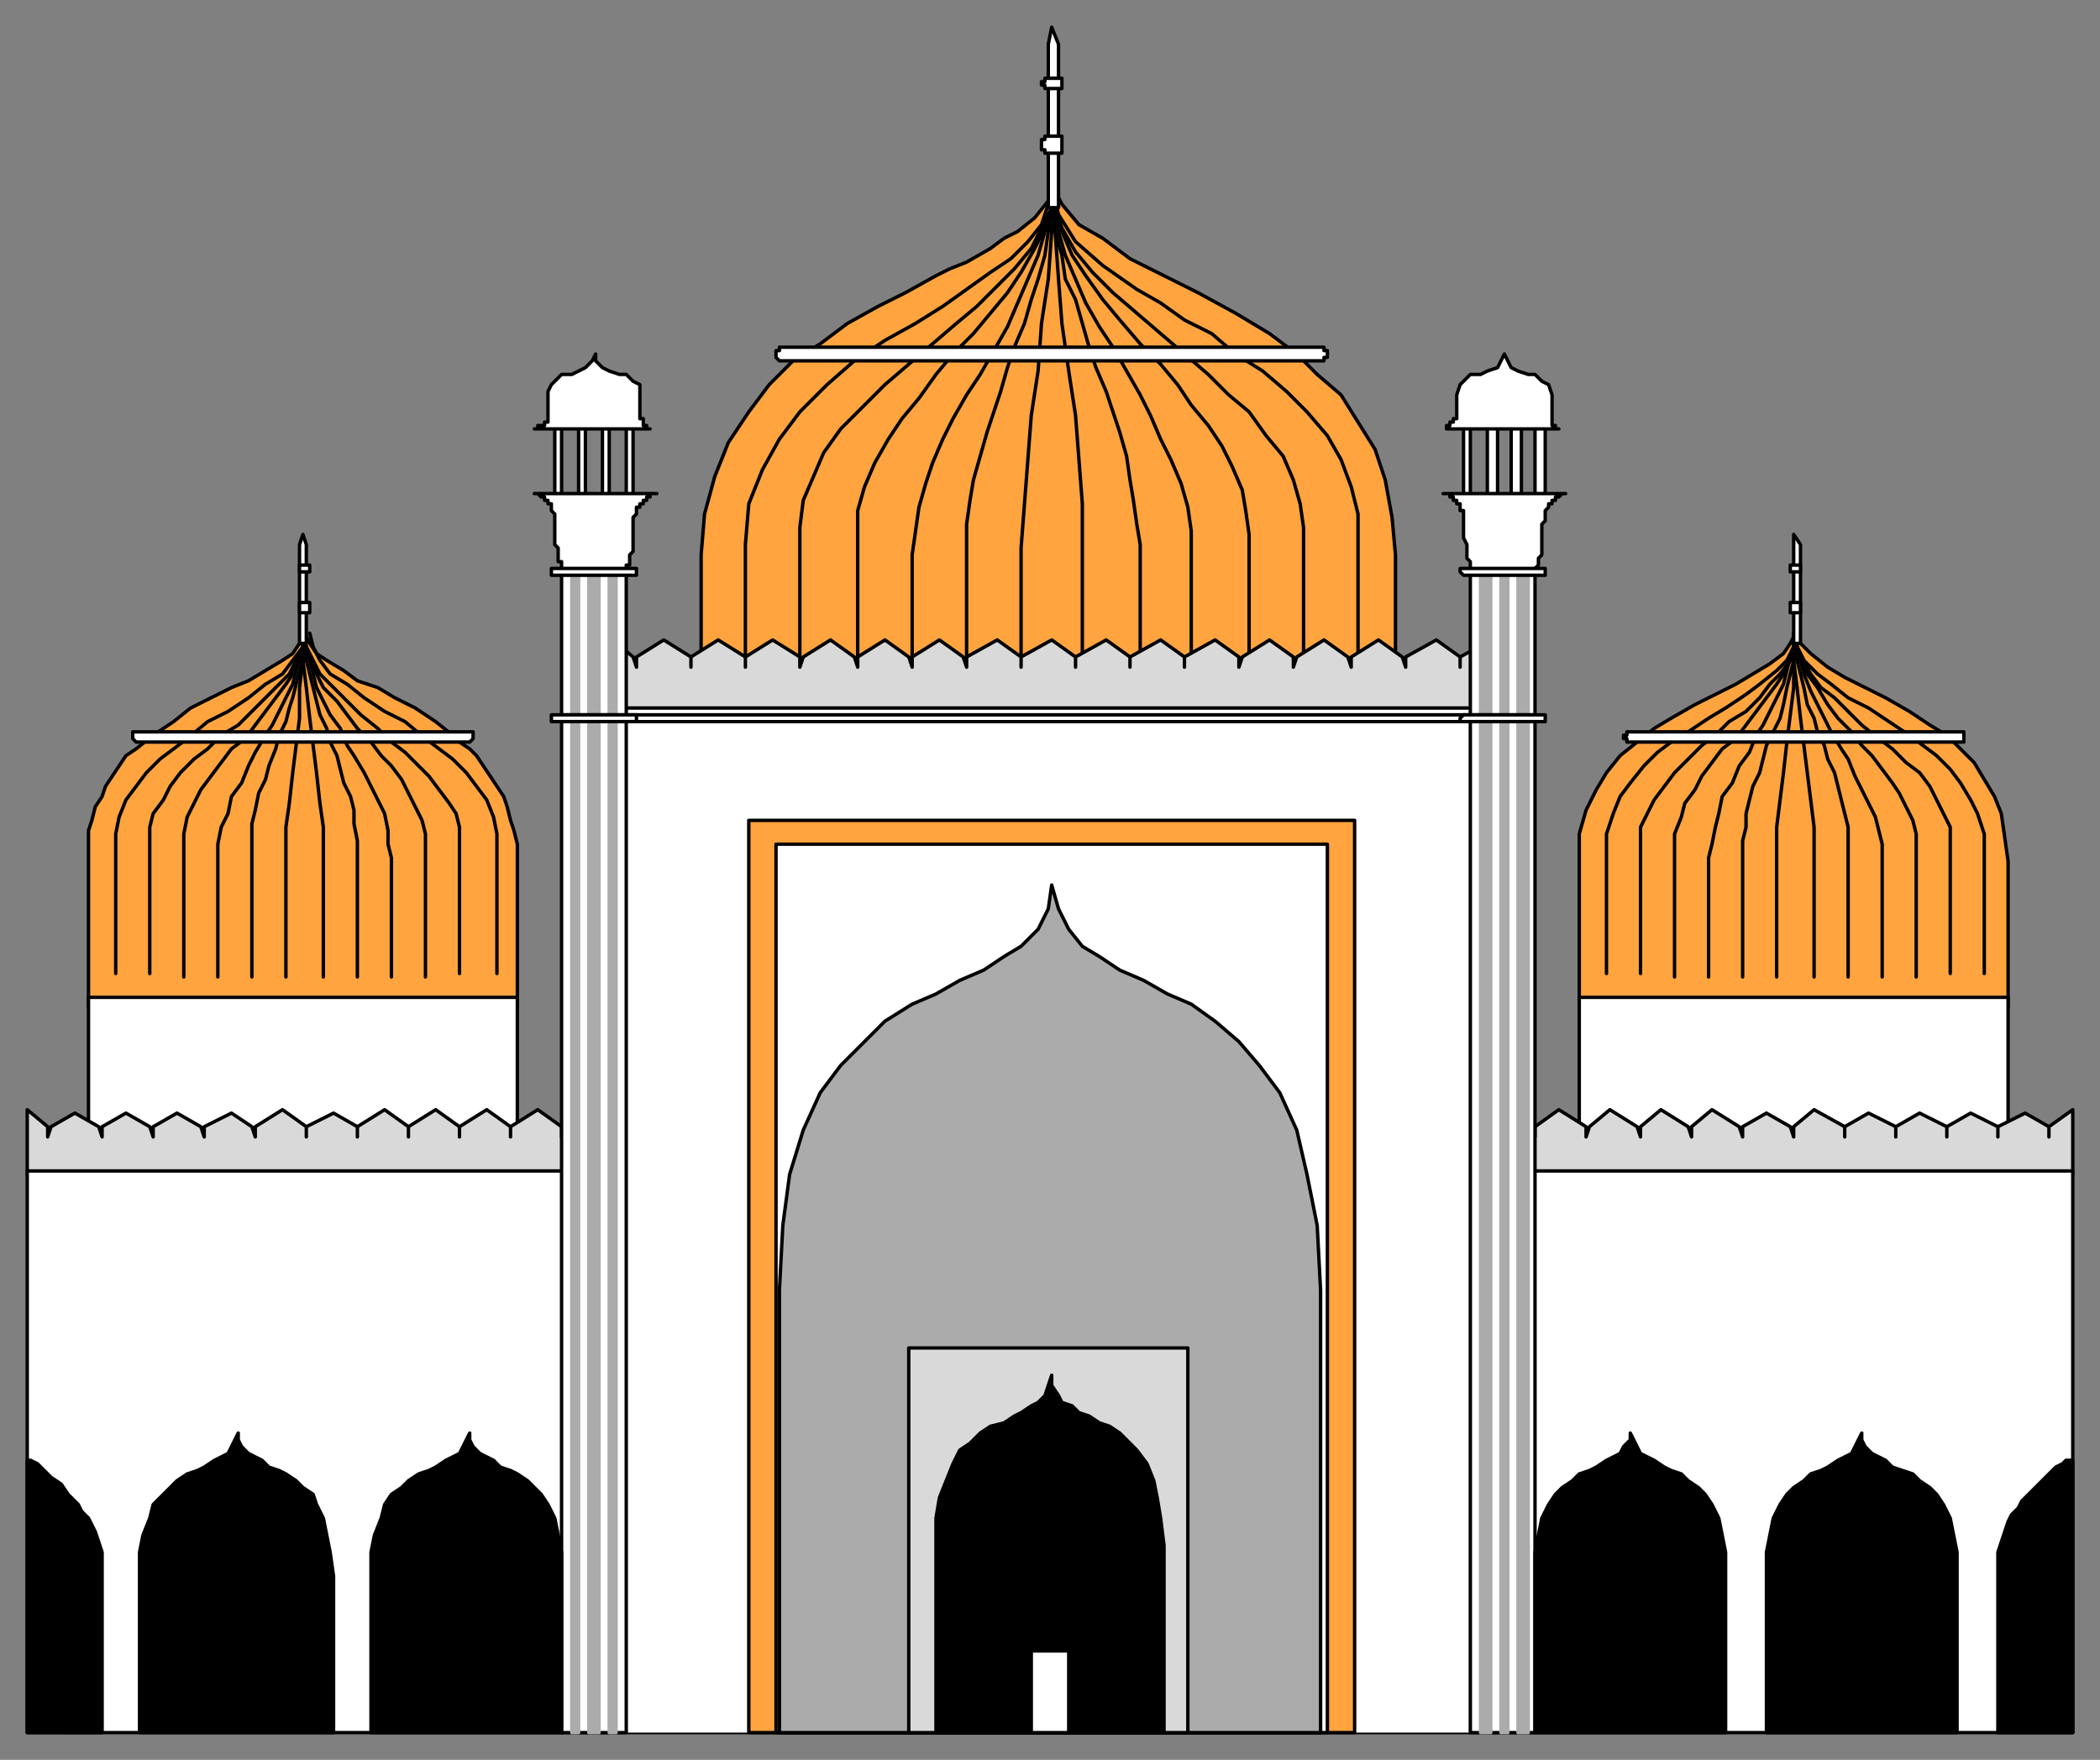
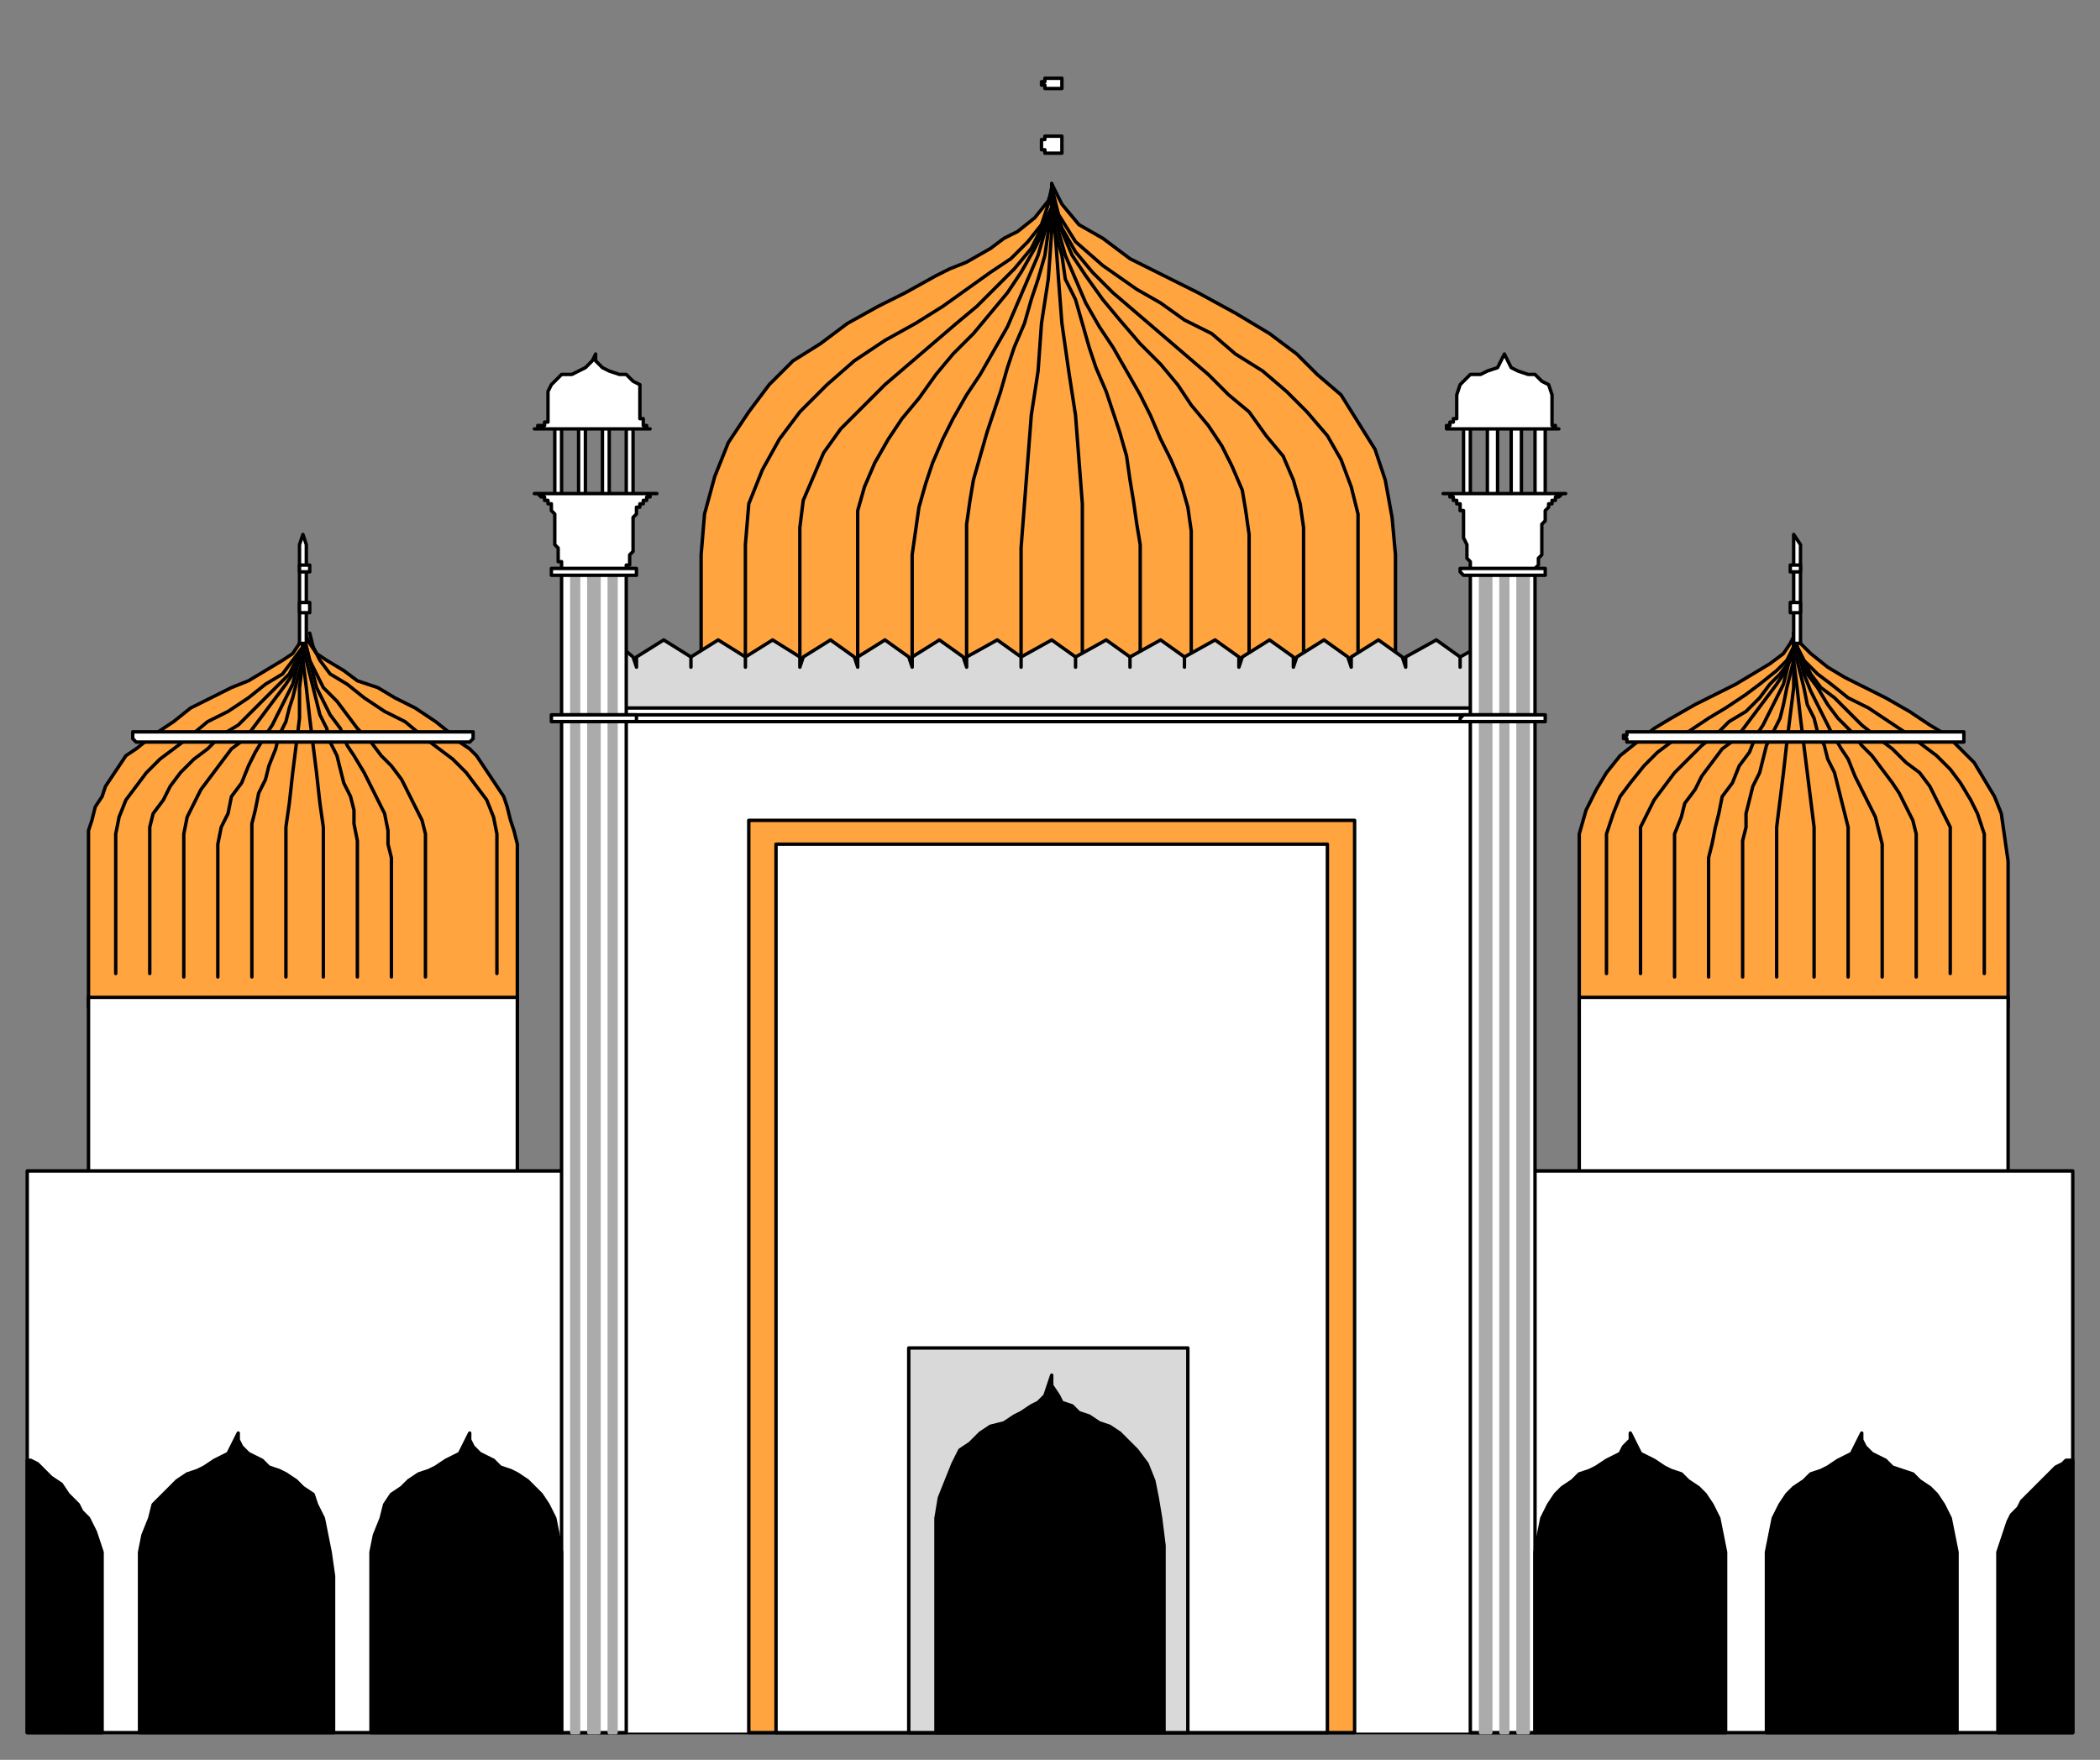
<svg xmlns="http://www.w3.org/2000/svg" fill-rule="evenodd" height="517" preserveAspectRatio="none" stroke-linecap="round" width="617">
  <rect width="100%" height="100%" fill="#808080" stroke="none" />
  <style>.brush0{fill:#fff}.pen0{stroke:#000;stroke-width:1;stroke-linejoin:round}.brush1{fill:#ffa43f}.brush2{fill:#d9d9d9}.brush3{fill:#ababab}</style>
  <path class="pen0 brush1" d="m528 185 1 4 3 3 5 4 5 3 6 3 6 3 7 4 6 4 5 3 4 4 4 4 3 5 3 5 2 5 1 7 1 7v43H464v-51l2-7 3-6 3-5 4-5 5-4 5-4 5-3 7-4 6-3 6-3 5-3 5-3 4-3 2-3 2-4zM309 54l3 6 5 6 7 4 8 6 10 5 10 5 11 6 10 6 8 6 6 6 7 6 5 8 5 8 3 9 2 11 1 11v70H206v-70l1-12 3-11 4-10 6-9 6-8 7-7 8-5 8-6 9-5 8-4 9-5 4-2 5-2 7-4 4-3 4-2 5-4 4-5 1-3v-2zM89 185l2 4 2 3 3 2 5 3 4 3 6 2 5 3 6 3 6 4 5 4 2 2 3 2 2 2 2 3 2 3 2 3 2 3 1 3 1 4 1 3 1 4v48H26v-52l1-3 1-4 2-3 1-3 2-3 2-3 2-3 3-2 5-4 6-4 5-4 6-3 6-3 5-2 5-3 5-3 3-2 2-3 1-4z" />
  <path class="pen0" fill="none" d="M89 186v4l-3 4-3 4-5 3-5 4-6 4-6 3-6 5-4 3-4 3-4 4-3 4-3 4-2 5-1 5v41" />
  <path class="pen0" fill="none" d="M89 186v4l-2 4-2 4-3 3-4 4-4 4-4 4-5 3-4 4-4 3-4 4-3 4-2 4-3 4-1 4v43" />
  <path class="pen0" fill="none" d="M89 186v4l-1 4-2 4-2 3-3 4-3 4-3 4-3 4-4 3-3 4-3 4-3 4-2 4-2 4-1 5v42" />
  <path class="pen0" fill="none" d="M89 186v4l-1 3-1 4-1 4-2 4-2 4-2 4-2 3-3 5-2 4-2 5-3 4-1 5-2 4-1 5v39" />
  <path class="pen0" fill="none" d="M89 186v7l-1 4-1 4-1 4-1 3-1 4-2 4-1 4-2 5-1 4-2 4-1 5-1 4v45" />
  <path class="pen0" fill="none" d="M89 186v8l-1 8v9l-1 8-1 8-1 9-1 7v44m7-101 1 4 2 4 3 4 5 3 5 4 6 4 6 3 6 5 4 3 4 3 4 4 3 4 3 4 2 5 1 5v41" />
-   <path class="pen0" fill="none" d="m89 186 1 4 2 4 2 4 4 4 4 4 4 4 5 4 4 4 4 3 4 4 3 3 3 4 3 4 2 3 1 4v43" />
  <path class="pen0" fill="none" d="m89 186 1 4 1 4 2 4 2 4 4 4 3 4 3 4 4 4 3 4 3 3 3 4 2 4 2 4 2 4 1 4v42" />
  <path class="pen0" fill="none" d="m89 186 1 4 1 4 1 4 1 4 2 4 2 4 3 4 2 5 2 3 3 5 2 4 2 4 2 4 1 5v4l1 4v35" />
  <path class="pen0" fill="none" d="M89 186v4l1 4 1 4 1 4 1 4 1 4 2 4 1 4 2 4 1 4 1 4 2 4 1 4v4l1 5v40" />
  <path class="pen0" fill="none" d="M89 186v8l1 8 1 9 1 8 1 8 1 9 1 7v44m432-101v4l-2 4-3 3-5 4-4 3-6 4-5 3-6 4-5 3-4 3-4 4-4 5-3 4-2 5-2 6v41" />
  <path class="pen0" fill="none" d="m528 186-1 4-1 4-3 4-3 3-3 4-4 4-5 3-4 4-4 3-4 4-4 4-3 4-3 4-2 4-2 4v43" />
  <path class="pen0" fill="none" d="M527 186v4l-1 4-2 4-2 3-3 4-3 4-3 4-3 4-4 3-3 4-3 4-2 4-3 4-1 4-2 5v42" />
  <path class="pen0" fill="none" d="M527 186v4l-1 3-1 4-1 4-2 4-2 4-2 4-2 3-2 5-3 4-2 5-3 4-1 5-1 4-1 5-1 4v35" />
  <path class="pen0" fill="none" d="m528 186-1 4v4l-1 4-1 4-1 5-1 4-2 4-2 4-1 4-1 4-2 4-1 4-1 4v4l-1 4v40" />
  <path class="pen0" fill="none" d="m528 186-1 8v8l-1 8-1 8-1 9-1 8-1 8v44" />
  <path class="pen0" fill="none" d="m527 186 1 4 2 4 4 4 4 3 5 4 6 3 6 4 6 4 4 3 4 3 4 4 3 4 3 5 2 4 2 6v41" />
  <path class="pen0" fill="none" d="m527 186 1 4 2 4 2 4 3 4 4 3 4 4 4 4 5 4 4 3 4 4 4 3 3 4 2 4 2 4 2 4v43" />
  <path class="pen0" fill="none" d="m527 186 1 4 1 4 2 4 3 4 3 5 3 4 4 4 3 4 3 3 3 4 3 4 2 3 2 4 2 4 1 4v42" />
  <path class="pen0" fill="none" d="m527 186 1 4 1 4 1 4 2 5 2 4 2 4 2 4 3 5 2 3 2 5 2 4 2 4 2 4 1 4 1 4v39" />
  <path class="pen0" fill="none" d="M527 186v4l1 4 1 4 1 4 1 5 2 4 1 4 2 4 1 4 2 4 1 4 1 4 1 4 1 4v44" />
  <path class="pen0" fill="none" d="M527 186v8l1 8 1 9 1 8 1 8 1 8 1 8v44M309 55l-1 5-2 6-4 5-5 5-6 4-7 5-7 5-8 5-9 5-9 6-8 7-8 8-6 8-5 9-4 10-1 12v57" />
  <path class="pen0" fill="none" d="M309 54v7l-3 6-3 6-5 6-5 5-6 6-6 5-7 6-7 6-7 6-7 7-6 6-5 7-3 7-3 7-1 8v62" />
  <path class="pen0" fill="none" d="M309 54v7l-2 6-3 6-4 7-4 6-5 6-5 6-6 6-5 6-5 7-5 6-4 6-4 7-3 7-2 7v68" />
  <path class="pen0" fill="none" d="M309 54v7l-2 7-2 7-3 7-3 7-3 7-4 7-4 7-4 6-4 7-3 6-3 7-2 6-2 7-1 7-1 7v56" />
  <path class="pen0" fill="none" d="M309 54v7l-1 7-1 7-2 7-2 6-2 7-3 7-2 6-2 7-2 6-2 6-2 7-2 7-1 6-1 7v65" />
  <path class="pen0" fill="none" d="M309 54v14l-1 14-2 13-1 14-2 13-1 13-1 13-1 13v58m9-164 2 8 5 8 8 7 10 7 7 4 7 5 8 4 7 6 8 5 7 6 6 6 6 7 4 7 3 8 2 8v66" />
  <path class="pen0" fill="none" d="m309 54 1 7 2 6 4 7 5 6 6 6 7 6 7 6 7 6 7 6 6 6 6 5 5 7 5 6 3 7 2 7 1 7v62" />
  <path class="pen0" fill="none" d="m309 54 1 7 2 7 3 7 4 6 5 7 5 6 6 7 6 6 5 6 4 6 5 6 4 6 3 6 3 7 1 6 1 7v61" />
  <path class="pen0" fill="none" d="m309 54 1 7 1 7 2 7 3 7 3 7 4 7 4 6 4 7 4 7 3 6 3 7 3 6 3 7 2 7 1 7v63" />
  <path class="pen0" fill="none" d="M309 54v7l1 7 2 7 1 7 3 6 2 7 2 7 2 6 3 7 2 6 2 6 2 7 1 7 1 6 1 7 1 6v59" />
  <path class="pen0" fill="none" d="m309 54 1 14 1 14 1 13 2 14 2 13 1 13 1 13v71" />
  <path class="pen0 brush0" d="M40 215h99v1h0v1h0l-1 1h0-98 0l-1-1h0v-1h0v-1h1zm48-26h2v-29l-1-3-1 3v29z" />
  <path class="pen0 brush0" d="M88 166h3v1h0v1h0-3 0v-1h0v-1zm0 11h3v1h0v1h0v1h0-3 0v-1h0v-1h0v-1h0zm391 38h98v1h0v1h0v1h0-1 0-98 0v-1h0-1 0v-1h1v-1h1zm48-26h2v-29l-2-3v32z" />
  <path class="pen0 brush0" d="M526 166h3v1h0v1h0-3 0v-1h0v-1zm0 11h3v1h0v1h0v1h0-3 0v-1h0v-1h0v-1h0zM26 293h126v123H26V293zm438 0h126v123H464V293z" />
-   <path class="pen0 brush2" d="M609 345H368v-19l8 5v3-3l7-4 8 4v3-3l7-4 8 4v3-3l7-4 8 4v3l1-3 6-5 8 5v3l1-3 6-5 8 5v3-3l7-5 8 5v3l1-3 6-5 8 5 1 3v-3l6-5 8 5 1 3v-3l6-5 8 5 1 3v-3l7-4 7 4 1 3v-3l6-5 9 5v3-3l7-4 8 4v3-3l7-4 8 4v3-3l7-4 8 4v3-3l8-4 7 4v3-3l7-5v19zM8 345h241v-19l-8 5-1 3v-3l-6-4-8 4-1 3v-3l-7-4-7 4-1 3v-3l-6-4-8 4-1 3v-3l-6-5-8 5-1 3v-3l-6-5-8 5-1 3v-3l-7-5-8 5v3-3l-7-5-8 5v3-3l-7-5-8 5v3-3l-7-5-8 5v3-3l-7-4-8 4v3-3l-7-5-8 5v3l-1-3-6-4-8 4v3l-1-3-7-4-7 4v3l-1-3-7-4-7 4v3l-1-3-7-4-7 4-1 3v-3l-6-5v19z" />
-   <path class="pen0 brush0" d="M230 102h159v1h1v1h0v1h0-1 0v1h0-1 0-158 0-1 0l-1-1h0v-1h0v-1h1v-1h1zm78-41h3V13l-2-5-1 5v48z" />
  <path class="pen0 brush0" d="M307 23h5v1h0v1h0v1h0-5 0v-1h-1 0v-1h1v-1h0zm0 17h5v1h0v2h0v1h0v1h-1 0-4 0v-1h0-1 0v-1h0v-2h1v-1h0zM8 344h601v165H8V344z" />
  <path class="brush0" style="stroke:none" d="M179 509h258V206H179v303z" />
  <path class="pen0 brush2" d="M180 208h258v-20l-9 5v3-3l-7-5-9 5v3l-1-3-7-5-8 5v3l-1-3-7-5-8 5-1 3v-3l-7-5-8 5-1 3v-3l-7-5-9 5v3-3l-7-5-9 5v3-3l-7-5-9 5v3-3l-7-5-9 5v3-3l-7-5-9 5v3l-1-3-7-5-8 5v3l-1-3-7-5-8 5v3l-1-3-7-5-8 5-1 3v-3l-8-5-8 5v3-3l-8-5-8 5v3-3l-8-5-8 5v3l-1-3-6-5v20z" />
  <path class="pen0 brush0" d="M163 126h2v19h-2v-19zm21 0h2v19h-2v-19zm-14 0h2v19h-2v-19zm7 0h2v19h-2v-19zm-12 383h19V167h0v-1h1v-1h0v-2l1-1v-8h0v-2l1-1h0v-2h1v-1h1v-1h1v-1h1v-1h2-36 1l1 1h1v1h1v1h1v2h0l1 1h0v9l1 1v3h0v1h1v1h0v1h0v342zm10-405v2l2 2 2 1 3 1h2l2 2 2 1v10h1v1h0v1h1v1h1-34 1v-1h2v-1h1v-1h0v-1h0v-7l1-2 1-1 2-2h3l2-1 2-1 2-2 1-2zm255 22h2v19h-2v-19zm21 0h3v19h-3v-19zm-14 0h3v19h-3v-19zm7 0h3v19h-3v-19zm-12 383h19V167h0l1-1h0v-1h0v-1l1-1v-9h0l1-1v-2h0v-1l1-1h0v-1h1v-1h1v-1h1l1-1h1-36 2v1h1v1h1v1h1v2h1v1h0v7l1 2v4h0l1 1h0v1h0v1h0v342zm10-405 1 2 1 2 2 1 3 1h2l2 2 2 1 1 3v6h0v1h0v1h0v1h1v1h1-33 0v-1h1v-1h1v-1h1v-1h0v-6l1-3 1-1 2-2h3l2-1 3-1 1-2 1-2z" />
  <path class="brush3" d="M168 509h2V169h-2v340zm5 0h3V169h-3v340zm6 0h2V169h-2v340zm256 0h3V169h-3v340zm6 0h2V169h-2v340zm5 0h3V169h-3v340z" style="stroke:#ababab;stroke-width:1;stroke-linejoin:round" />
  <path class="pen0 brush0" d="M164 167h23v1h0v1h0-1 0-22 0-1 0-1 0v-1h0v-1h2zm267 0h23v1h0v1h0-1 0-22 0-1 0l-1-1h0v-1h2z" />
  <path class="pen0 brush1" d="M220 509h178V241H220v268z" />
  <path class="pen0 brush0" d="M228 509h162V248H228v261z" />
-   <path class="pen0 brush3" d="m309 260 2 7 3 6 4 5 5 3 6 4 7 3 7 4 7 3 7 5 7 6 6 7 6 8 5 11 3 13 3 15 1 19v130H229V379l1-19 2-15 4-13 5-11 6-8 7-7 6-6 8-5 7-3 7-4 7-3 6-4 5-3 5-5 3-6 1-7z" />
  <path class="pen0 brush0" d="M165 210h286v2H165v-2z" />
  <path class="pen0 brush0" d="M164 210h23v1h0v1h0-1 0-22 0-1 0-1 0v-1h0v-1h2zm267 0h23v1h0v1h0-1 0-22 0-1 0-1v-1h0l1-1h1z" />
  <path class="pen0 brush2" d="M267 509h82V396h-82v113z" />
  <path class="pen0" d="M309 404v3l2 3 1 2 3 1 2 2 3 1 3 2 3 1 3 2 3 3 2 2 3 4 2 5 1 5 1 6 1 8v55h-67v-63l1-6 2-5 2-5 2-4 3-2 3-3 3-2 4-1 3-2 2-1 3-2 2-1 2-2 1-3 1-3zm-171 17v2l1 2 2 2 2 1 2 1 2 2 3 1 2 1 3 2 2 2 2 2 2 3 2 4 1 5 1 5v53h-56v-53l1-5 2-5 1-4 2-3 3-2 2-2 3-2 3-1 2-1 3-2 2-1 2-1 1-2 1-2 1-2zm-68 0v2l1 2 2 2 2 1 2 1 2 2 3 1 2 1 3 2 2 2 3 2 1 3 2 4 1 5 1 5 1 7v46H41v-53l1-5 2-5 1-4 3-3 2-2 2-2 3-2 3-1 2-1 3-2 2-1 2-1 1-2 1-2 1-2zM8 509v-80h1l2 1 2 2 2 2 3 2 2 3 3 3 1 2 2 2 1 2 1 2 1 3 1 3v53H8zm471-88v2l-2 2-1 2-2 1-2 1-3 2-2 1-3 1-2 2-3 2-2 2-2 3-2 4-1 5-1 5v53h56v-53l-1-5-1-5-2-4-2-3-2-2-3-2-2-2-3-1-2-1-3-2-2-1-2-1-1-2-1-2-1-2zm68 0-1 2-1 2-1 2-2 1-2 1-3 2-2 1-3 1-2 2-3 2-2 2-2 3-2 4-1 5-1 5v53h56v-53l-1-5-1-5-2-4-2-3-2-2-3-2-2-2-3-1-3-1-2-2-2-1-2-1-2-2-1-2v-2zm62 88v-80h-2l-1 1-2 1-2 2-3 3-2 2-3 3-1 2-2 2-1 2-1 3-1 3-1 3v53h22z" style="fill:#000" />
-   <path class="pen0 brush0" d="M303 485h11v24h-11v-24z" />
</svg>